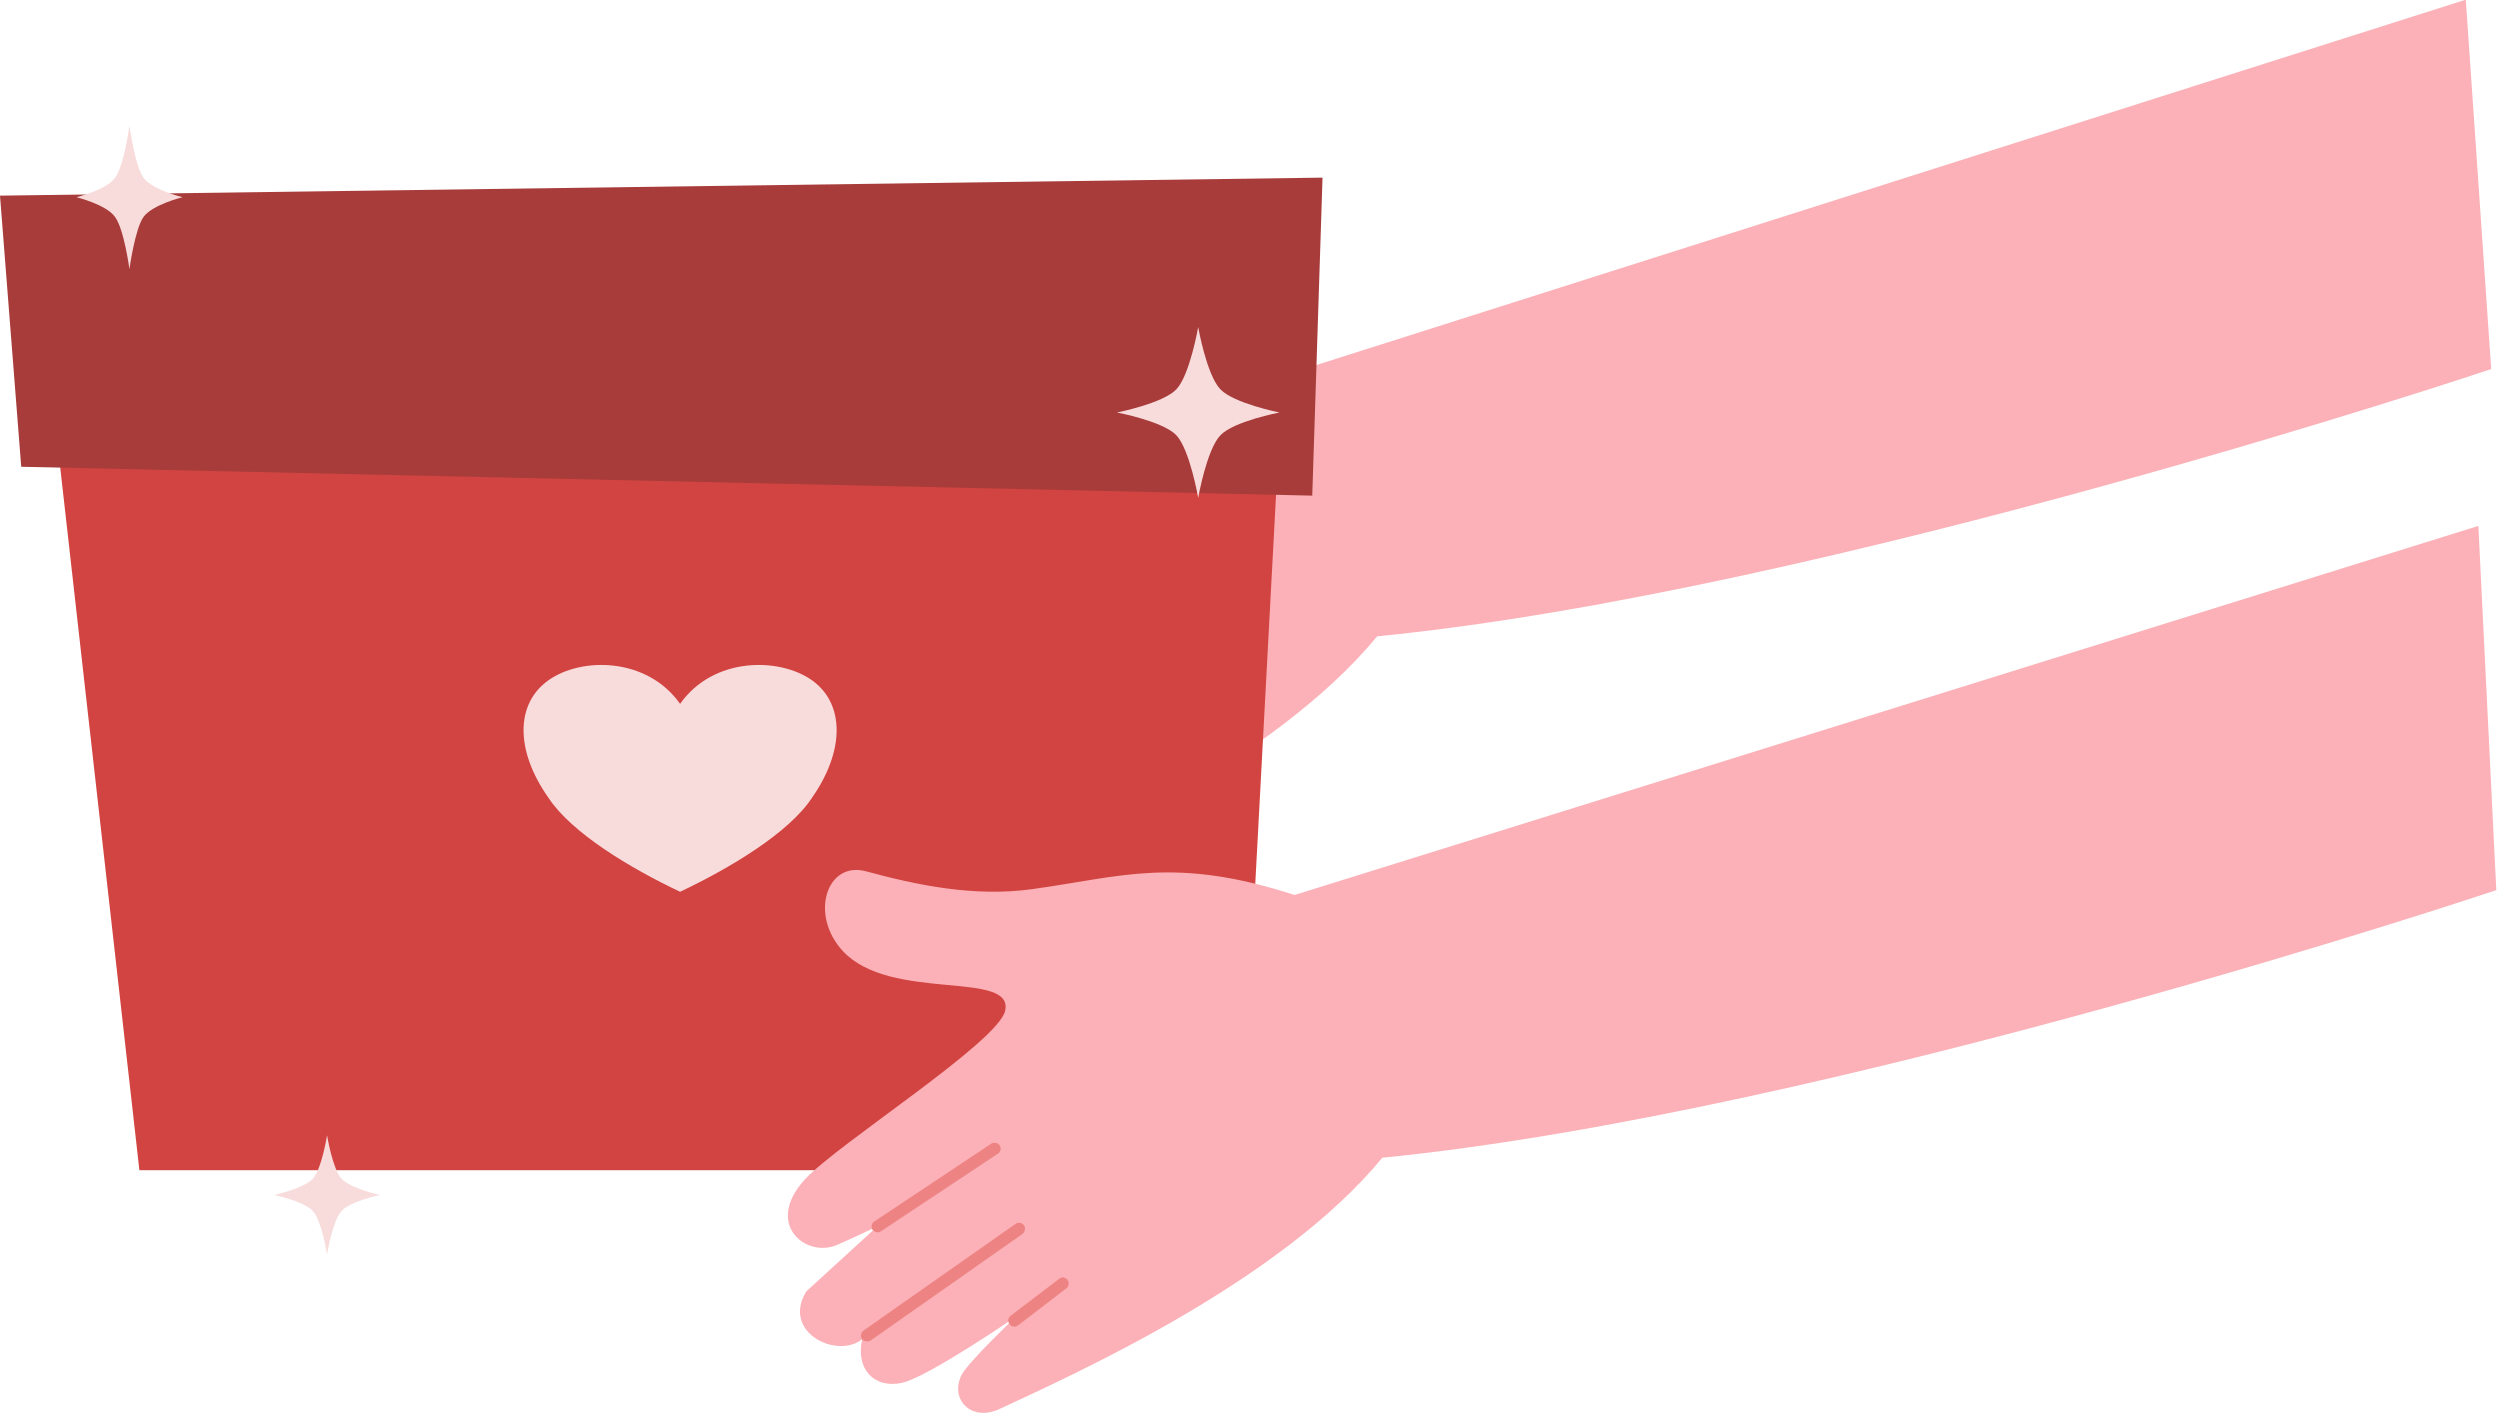
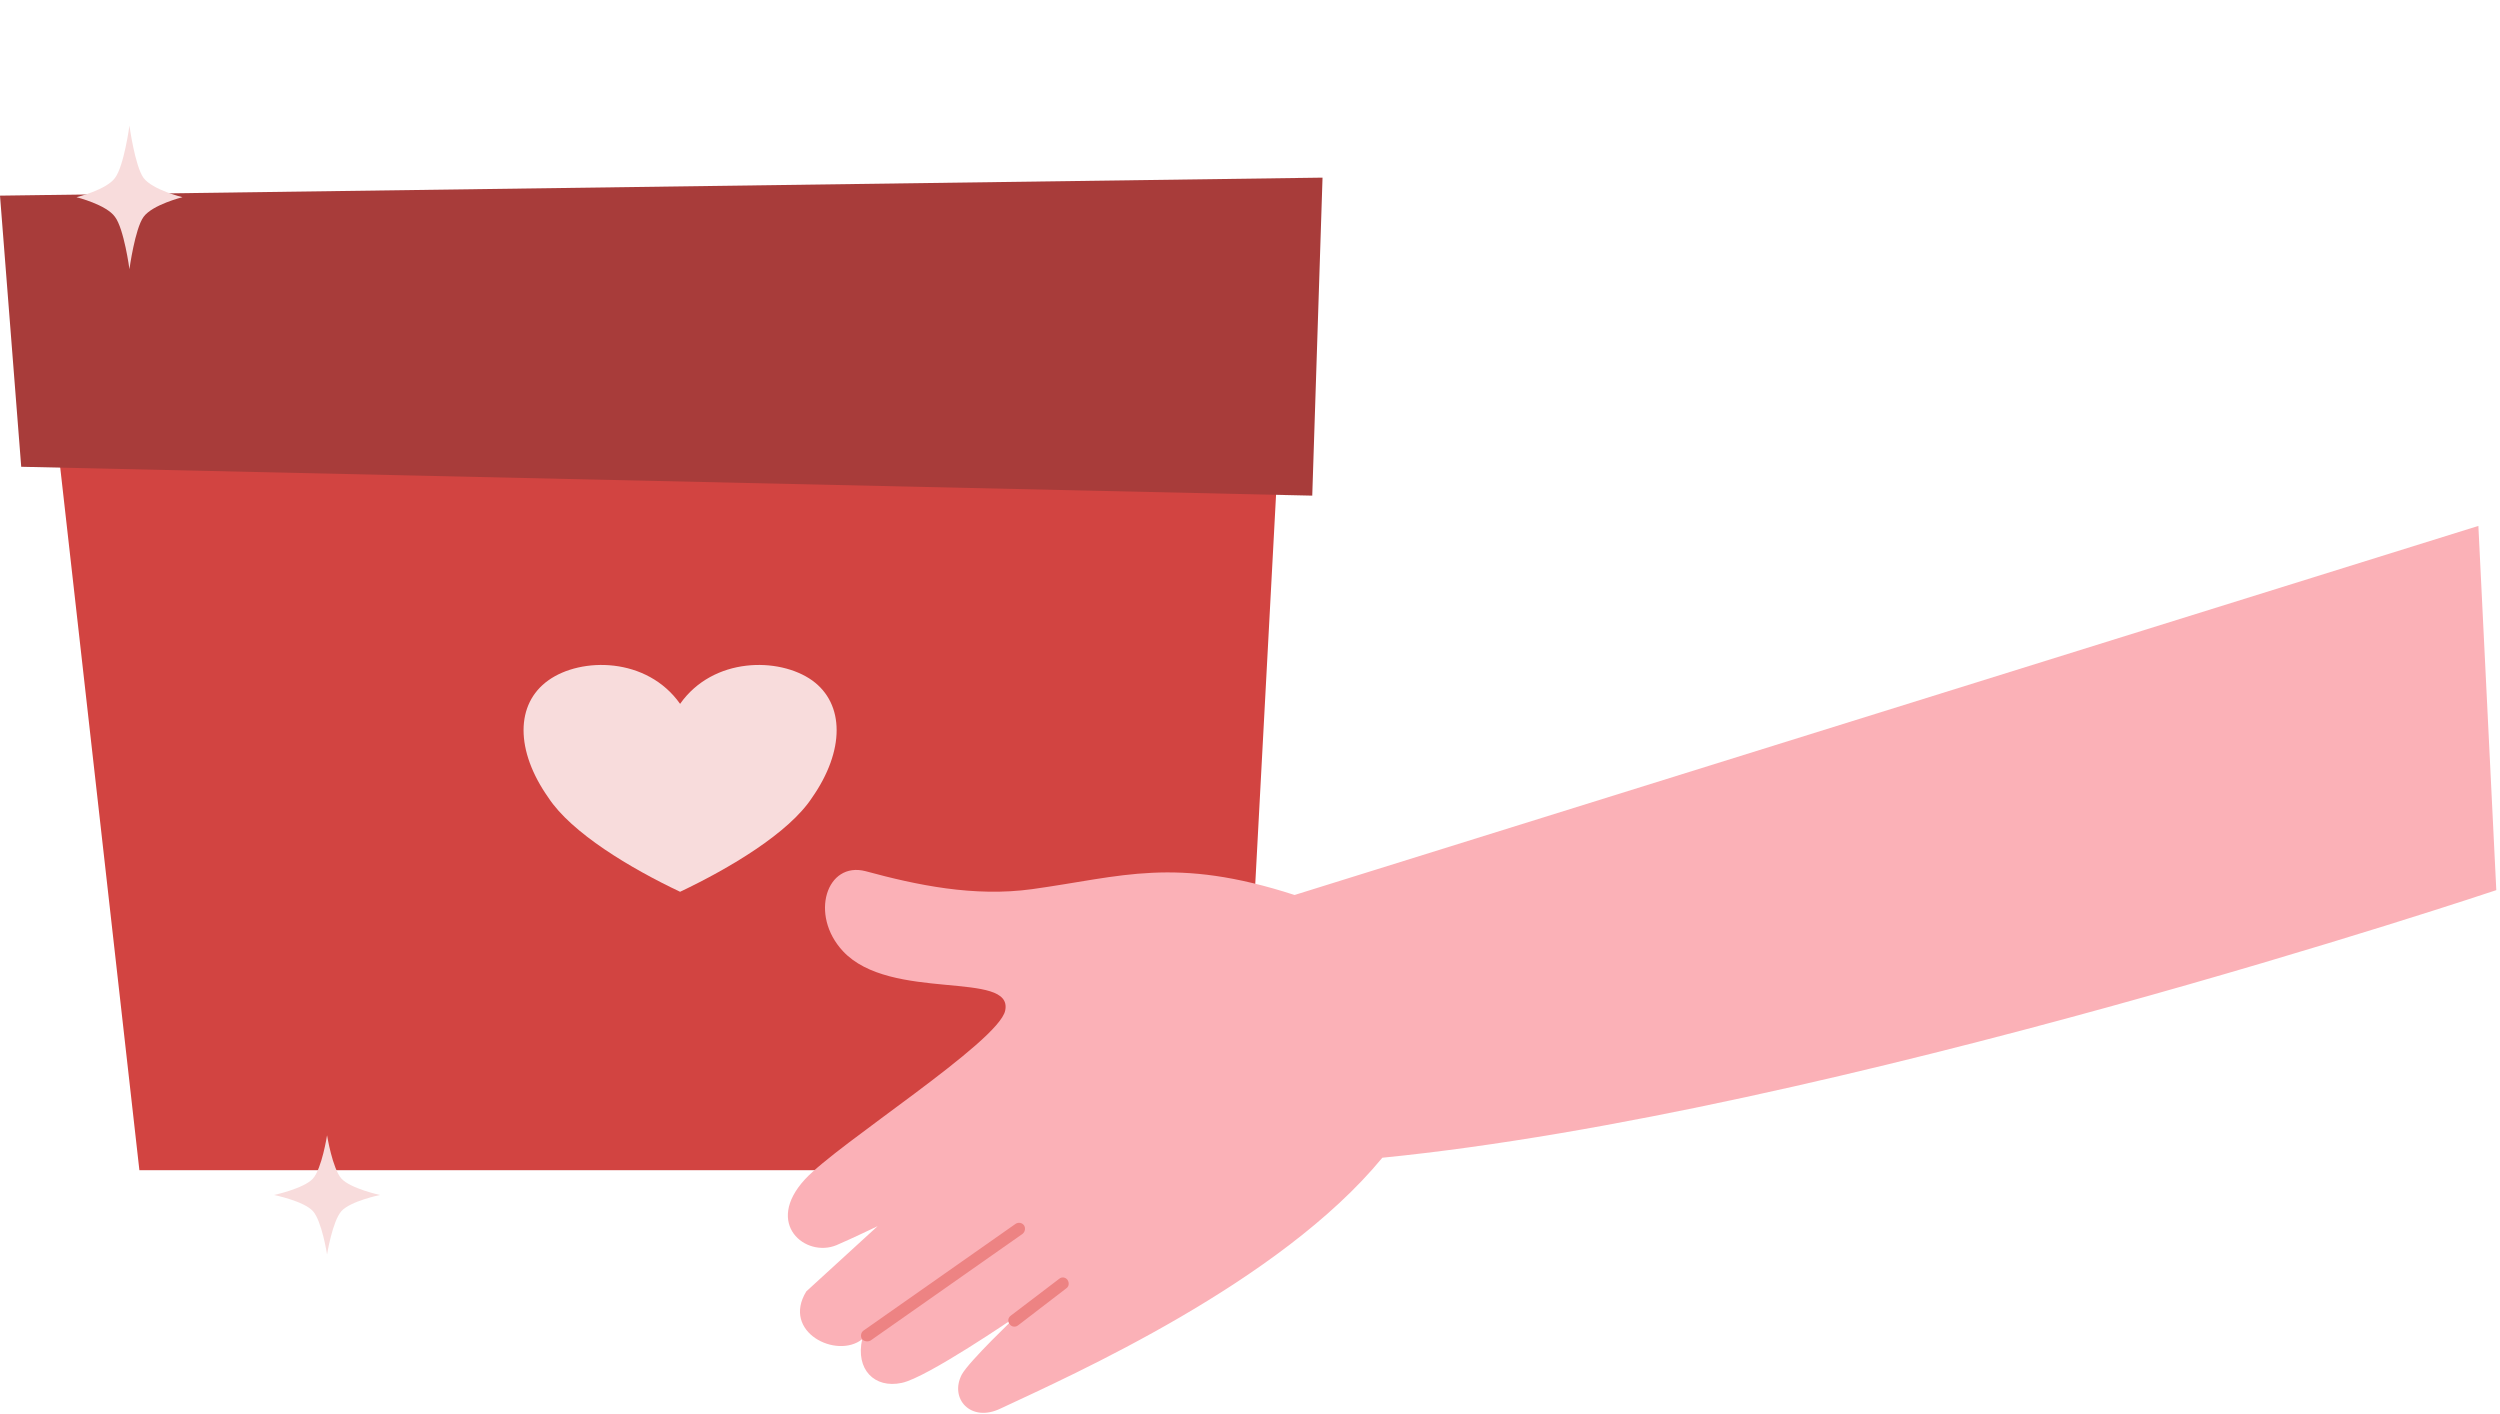
<svg xmlns="http://www.w3.org/2000/svg" height="17.2" preserveAspectRatio="xMidYMid meet" version="1.0" viewBox="0.0 0.0 30.4 17.2" width="30.4" zoomAndPan="magnify">
  <defs>
    <clipPath id="a">
-       <path d="M 9 0 L 30.359 0 L 30.359 11 L 9 11 Z M 9 0" />
-     </clipPath>
+       </clipPath>
    <clipPath id="b">
      <path d="M 9 6 L 30.359 6 L 30.359 17.18 L 9 17.18 Z M 9 6" />
    </clipPath>
  </defs>
  <g>
    <g clip-path="url(#a)" id="change1_1">
      <path d="M 29.984 -0.004 L 30.293 4.488 C 30.293 4.488 22.211 7.199 16.746 7.738 C 15.492 9.262 12.977 10.383 12.105 10.793 C 11.738 10.965 11.48 10.668 11.637 10.379 C 11.723 10.211 12.289 9.676 12.289 9.676 C 12.289 9.676 11.207 10.418 10.898 10.48 C 10.57 10.551 10.344 10.316 10.422 9.949 C 10.113 10.195 9.438 9.863 9.742 9.367 L 10.609 8.574 C 10.609 8.574 10.281 8.73 10.109 8.805 C 9.734 8.961 9.227 8.543 9.727 8.004 C 10.121 7.574 12.082 6.332 12.16 5.953 C 12.266 5.457 10.762 5.852 10.188 5.23 C 9.777 4.789 9.988 4.129 10.465 4.258 C 11.082 4.426 11.781 4.574 12.488 4.477 C 13.586 4.324 14.219 4.074 15.68 4.543 L 29.984 -0.004" fill="#fbb1b7" fill-rule="evenodd" />
    </g>
    <g id="change2_1">
      <path d="M 10.566 8.516 L 11.992 7.57 C 12.027 7.547 12.07 7.559 12.094 7.59 C 12.117 7.625 12.105 7.668 12.074 7.691 L 10.648 8.637 C 10.617 8.66 10.57 8.648 10.547 8.617 C 10.527 8.582 10.535 8.535 10.566 8.516" fill="#ed8383" fill-rule="evenodd" />
    </g>
    <g id="change2_2">
      <path d="M 10.438 9.844 L 12.285 8.547 C 12.32 8.523 12.363 8.531 12.387 8.562 C 12.41 8.598 12.402 8.645 12.371 8.664 L 10.52 9.961 C 10.488 9.984 10.441 9.977 10.418 9.945 C 10.395 9.91 10.402 9.867 10.438 9.844" fill="#ed8383" fill-rule="evenodd" />
    </g>
    <g id="change2_3">
      <path d="M 12.227 9.664 L 12.816 9.211 C 12.848 9.188 12.895 9.195 12.918 9.227 C 12.941 9.258 12.938 9.305 12.902 9.328 L 12.316 9.777 C 12.281 9.805 12.238 9.797 12.215 9.766 C 12.188 9.734 12.195 9.688 12.227 9.664" fill="#ed8383" fill-rule="evenodd" />
    </g>
    <g id="change3_1">
      <path d="M 15.602 4.422 L 0.59 4.422 L 1.695 14.23 L 15.078 14.23 L 15.602 4.422" fill="#d24441" fill-rule="evenodd" />
    </g>
    <g id="change4_1">
      <path d="M 8.27 8.559 C 8.672 7.988 9.473 7.988 9.875 8.273 C 10.273 8.559 10.273 9.129 9.875 9.699 C 9.594 10.129 8.871 10.559 8.27 10.844 C 7.668 10.559 6.949 10.129 6.668 9.699 C 6.266 9.129 6.266 8.559 6.668 8.273 C 7.066 7.988 7.867 7.988 8.27 8.559" fill="#f8dcdc" fill-rule="evenodd" />
    </g>
    <g id="change5_1">
      <path d="M 16.082 2.16 L 0 2.379 L 0.258 5.676 L 15.957 6.027 L 16.082 2.16" fill="#a83c3a" fill-rule="evenodd" />
    </g>
    <g id="change4_2">
      <path d="M 1.574 1.527 C 1.574 1.527 1.641 2.02 1.746 2.164 C 1.855 2.309 2.219 2.398 2.219 2.398 C 2.219 2.398 1.855 2.488 1.746 2.637 C 1.641 2.781 1.574 3.273 1.574 3.273 C 1.574 3.273 1.508 2.781 1.398 2.637 C 1.293 2.488 0.93 2.398 0.93 2.398 C 0.93 2.398 1.293 2.309 1.398 2.164 C 1.508 2.02 1.574 1.527 1.574 1.527" fill="#f8dcdc" fill-rule="evenodd" />
    </g>
    <g id="change4_3">
-       <path d="M 14.57 3.977 C 14.57 3.977 14.672 4.559 14.84 4.734 C 15.004 4.906 15.559 5.016 15.559 5.016 C 15.559 5.016 15.004 5.121 14.84 5.293 C 14.672 5.469 14.57 6.055 14.57 6.055 C 14.57 6.055 14.469 5.469 14.305 5.293 C 14.141 5.121 13.582 5.016 13.582 5.016 C 13.582 5.016 14.141 4.906 14.305 4.734 C 14.469 4.559 14.57 3.977 14.57 3.977" fill="#f8dcdc" fill-rule="evenodd" />
-     </g>
+       </g>
    <g id="change4_4">
      <path d="M 3.977 13.805 C 3.977 13.805 4.043 14.211 4.152 14.332 C 4.262 14.453 4.621 14.531 4.621 14.531 C 4.621 14.531 4.262 14.605 4.152 14.727 C 4.043 14.848 3.977 15.254 3.977 15.254 C 3.977 15.254 3.914 14.848 3.805 14.727 C 3.695 14.605 3.332 14.531 3.332 14.531 C 3.332 14.531 3.695 14.453 3.805 14.332 C 3.914 14.211 3.977 13.805 3.977 13.805" fill="#f8dcdc" fill-rule="evenodd" />
    </g>
    <g clip-path="url(#b)" id="change1_2">
      <path d="M 30.137 6.395 L 30.355 10.824 C 30.355 10.824 22.273 13.535 16.809 14.078 C 15.559 15.598 13.039 16.719 12.164 17.129 C 11.805 17.301 11.543 17.008 11.695 16.715 C 11.785 16.551 12.352 16.012 12.352 16.012 C 12.352 16.012 11.27 16.754 10.965 16.816 C 10.633 16.887 10.402 16.652 10.484 16.285 C 10.176 16.531 9.5 16.199 9.805 15.703 L 10.672 14.91 C 10.672 14.91 10.348 15.066 10.172 15.141 C 9.797 15.297 9.289 14.883 9.789 14.34 C 10.184 13.91 12.145 12.668 12.223 12.289 C 12.328 11.793 10.828 12.188 10.25 11.566 C 9.84 11.125 10.051 10.469 10.527 10.594 C 11.145 10.762 11.844 10.91 12.551 10.812 C 13.648 10.66 14.281 10.41 15.742 10.883 L 30.137 6.395" fill="#fbb1b7" fill-rule="evenodd" />
    </g>
    <g id="change2_4">
-       <path d="M 10.633 14.852 L 12.055 13.906 C 12.09 13.887 12.137 13.895 12.156 13.93 C 12.18 13.961 12.168 14.008 12.137 14.027 L 10.711 14.973 C 10.68 14.996 10.633 14.984 10.609 14.953 C 10.59 14.918 10.598 14.871 10.633 14.852" fill="#ed8383" fill-rule="evenodd" />
-     </g>
+       </g>
    <g id="change2_5">
      <path d="M 10.5 16.18 L 12.348 14.883 C 12.383 14.859 12.43 14.867 12.453 14.902 C 12.473 14.934 12.465 14.98 12.434 15.004 L 10.586 16.301 C 10.551 16.32 10.504 16.312 10.48 16.281 C 10.461 16.246 10.469 16.203 10.5 16.18" fill="#ed8383" fill-rule="evenodd" />
    </g>
    <g id="change2_6">
      <path d="M 12.289 16 L 12.879 15.551 C 12.91 15.523 12.957 15.531 12.98 15.562 C 13.004 15.598 13 15.641 12.969 15.664 L 12.379 16.117 C 12.348 16.141 12.301 16.137 12.277 16.102 C 12.25 16.07 12.258 16.023 12.289 16" fill="#ed8383" fill-rule="evenodd" />
    </g>
  </g>
</svg>